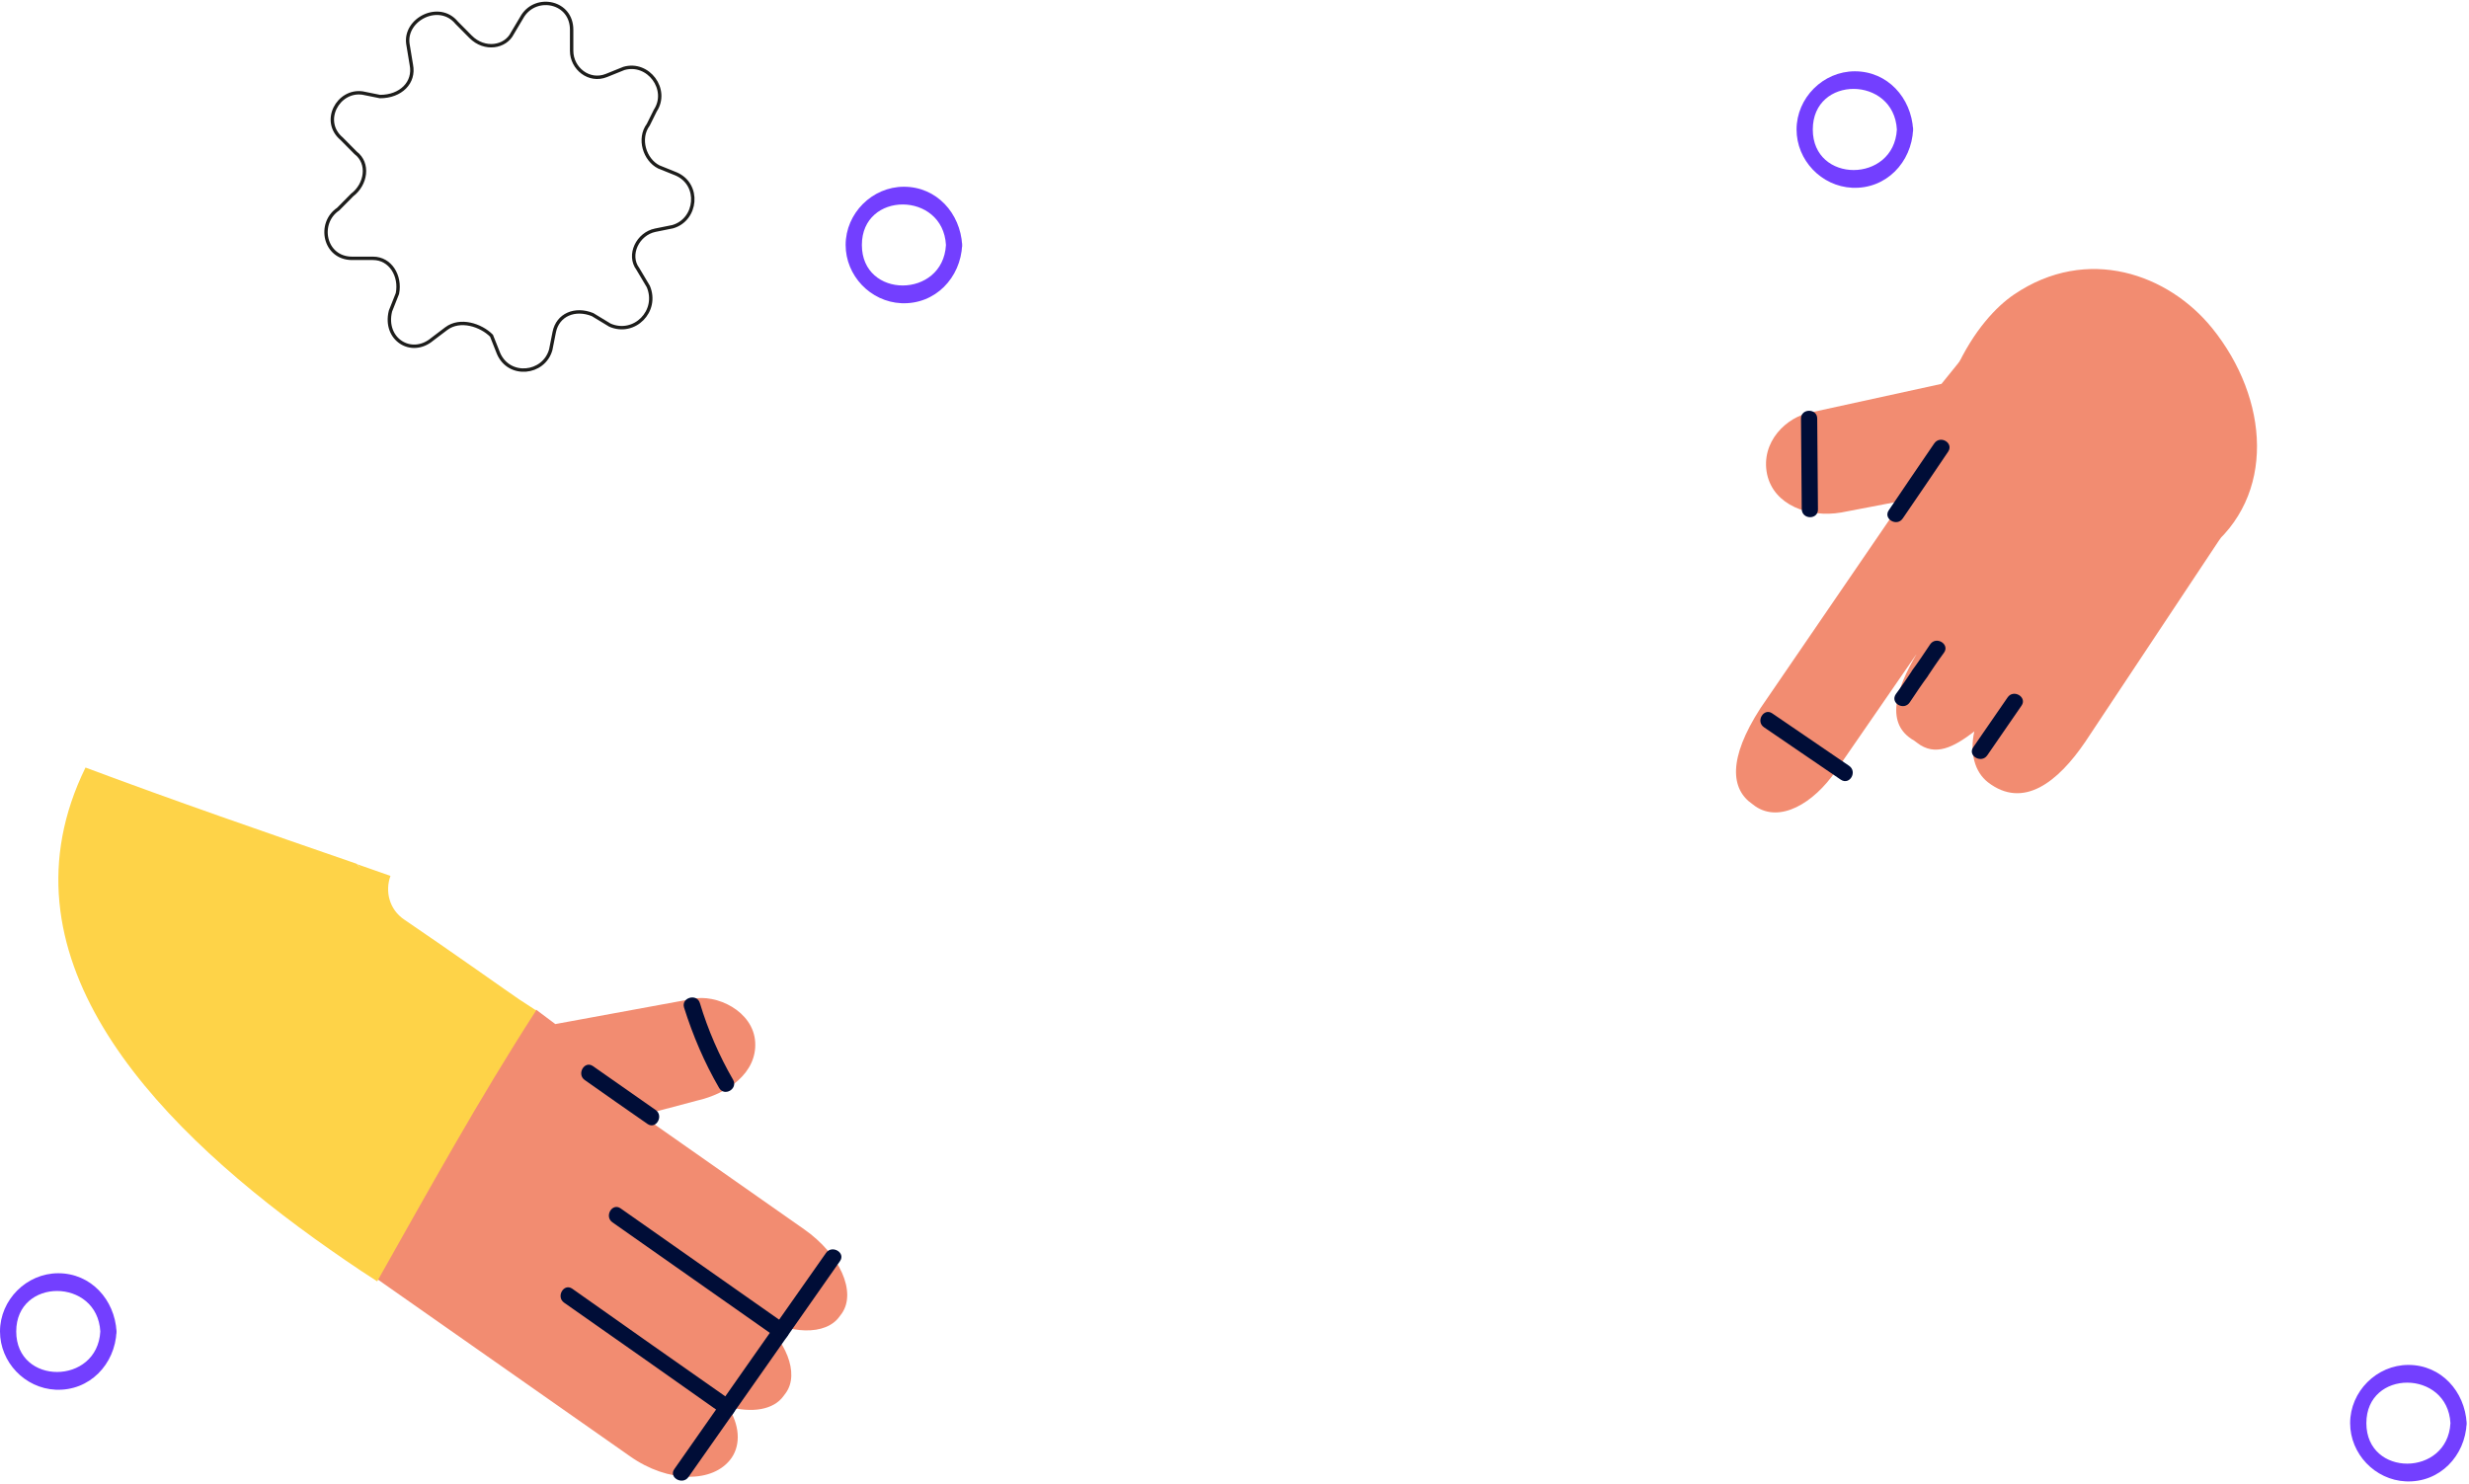
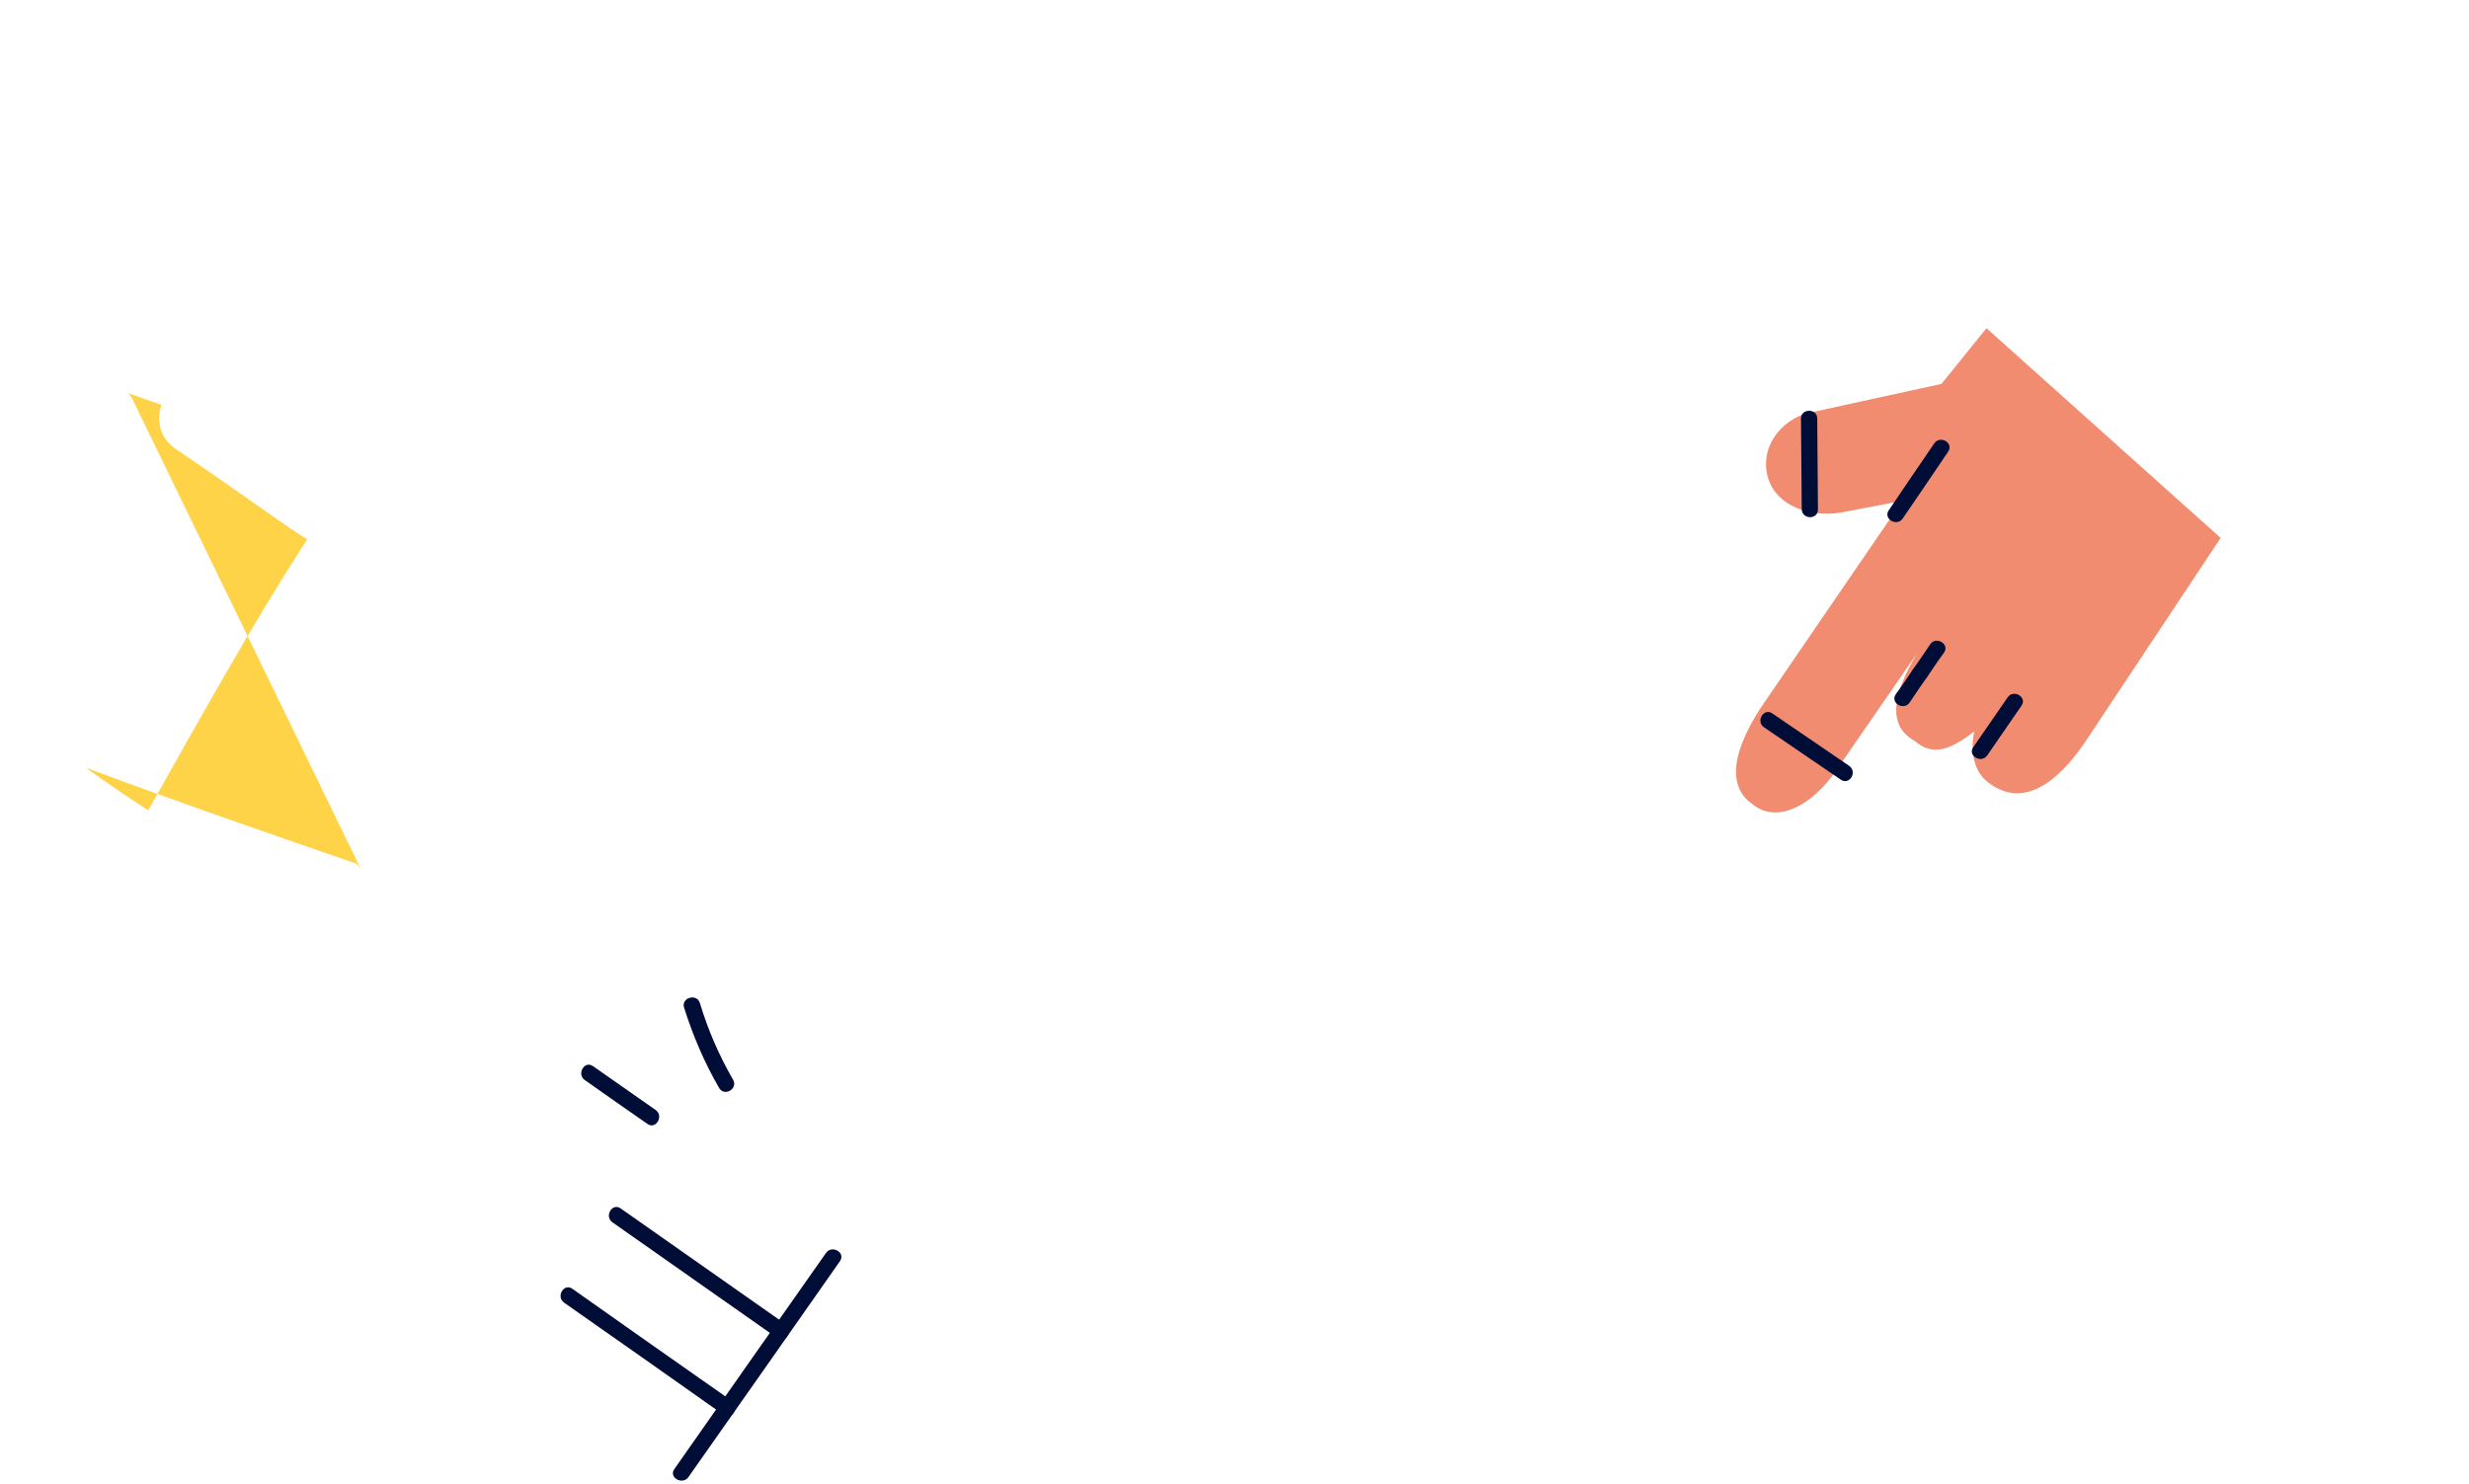
<svg xmlns="http://www.w3.org/2000/svg" width="727" height="437" fill="none">
-   <path d="M592.965 86.786c-9.881 6.73-27.363 27.79-25.517 74.034 8.361 18.671 16.83 40.381 18.894 61.006 22.802-16.825 41.479-42.661 63.413-59.704 20.631-15.957 18.35-44.724 1.629-65.458-12.813-15.848-36.702-24.641-58.419-9.878zM163.514 301.611l40.177-7.381c7.275-1.629 18.133 3.582 18.676 12.7.543 9.01-8.035 15.198-17.265 17.26l-15.527 4.125 2.497 2.388 44.737 31.372c10.532 7.382 15.419 18.454 11.075 24.75l-.651.869c-4.018 5.753-14.768 5.428-24.649-.434 8.904 7.273 12.922 17.26 8.796 23.013l-.652.868c-2.932 4.125-9.338 5.102-16.396 3.148 3.366 5.211 3.909 10.964 1.086 15.089-5.321 7.599-18.785 7.382-29.861-.434l-89.8-62.961 62.111-68.605 5.646 4.233z" fill="#F28C71" />
  <path d="M193.046 326.906c-6.189-4.342-12.27-8.575-18.459-12.918-2.498-1.736-4.886 2.389-2.389 4.125 6.081 4.343 12.27 8.576 18.459 12.918 2.498 1.737 4.887-2.388 2.389-4.125zm38.226 63.07c-16.179-11.398-32.358-22.687-48.537-34.085-2.497-1.737-4.886 2.388-2.389 4.125 16.18 11.398 32.359 22.687 48.538 34.086 2.497 1.736 4.886-2.389 2.388-4.126zm-15.855 22.579c-15.636-10.964-31.272-21.928-46.908-33-2.498-1.737-4.887 2.388-2.389 4.125 15.636 10.964 31.272 21.928 46.908 33 2.498 1.846 4.887-2.388 2.389-4.125z" fill="#000D37" />
  <path d="M202.716 435.026c14.876-21.168 29.752-42.336 44.628-63.612 1.737-2.497-2.389-4.885-4.127-2.388-14.876 21.168-29.752 42.336-44.628 63.612-1.846 2.497 2.389 4.885 4.127 2.388zm13.138-117.021c-4.127-7.165-7.384-14.655-9.773-22.579-.869-2.931-5.538-1.629-4.669 1.302 2.606 8.25 5.972 16.175 10.315 23.665 1.521 2.714 5.647.325 4.127-2.388z" fill="#000D37" />
  <path d="M571.679 113.056l-38.222 8.358c-7.492 1.303-15.093 8.793-13.139 18.237 1.955 9.119 12.27 12.918 21.826 11.29l17.59-3.365-2.823 4.667-38.547 56.339c-9.664 14.981-8.687 23.882-2.389 28.224l.869.652c7.275 4.993 17.156-.869 23.671-10.313l23.889-34.628c-6.19 10.529-9.447 20.733-.761 25.618l.869.652c5.321 4.125 10.75 1.302 16.831-3.366-1.412 6.296.108 11.941 4.017 14.981 10.424 8.033 20.631-.109 28.667-11.941l39.85-60.03-68.951-61.767-13.247 16.392z" fill="#F28C71" />
  <path d="M560.279 152.678c4.452-6.513 8.904-13.027 13.356-19.648 1.737-2.606-2.389-4.994-4.126-2.389-4.452 6.514-8.904 13.027-13.356 19.649-1.738 2.496 2.389 4.993 4.126 2.388zm2.062 54.169c1.738-2.605 3.475-5.21 5.321-7.707 1.737-2.497-2.389-4.994-4.126-2.388-.217.217-.326.542-.543.759 1.412.76 2.715 1.629 4.126 2.389 1.737-2.606 3.475-5.211 5.321-7.708 1.737-2.496-2.389-4.993-4.126-2.388-1.738 2.605-3.475 5.211-5.321 7.707-1.737 2.497 2.389 4.994 4.126 2.389.217-.217.326-.543.543-.76-1.412-.76-2.715-1.629-4.126-2.388-1.738 2.605-3.475 5.21-5.321 7.707-1.737 2.605 2.389 4.993 4.126 2.388zm22.805 15.629l10.098-14.655c1.738-2.496-2.388-4.993-4.126-2.388l-10.098 14.655c-1.738 2.496 2.389 4.885 4.126 2.388zm-40.723 3.04c-7.492-5.102-15.093-10.312-22.585-15.414-2.498-1.737-4.995 2.388-2.389 4.125 7.492 5.102 15.093 10.312 22.586 15.414 2.606 1.737 4.994-2.388 2.388-4.125zm-9.123-75.552c-.109-8.901-.109-17.803-.218-26.704 0-3.039-4.777-3.039-4.777 0 .108 8.901.108 17.803.217 26.704.108 3.148 4.886 3.148 4.778 0z" fill="#000D37" />
-   <path d="M106.179 255.802c-.434-.434-.76-.977-1.194-1.411-26.712-9.227-53.423-18.454-79.81-28.332C-1.535 280.661 43.2 329.184 92.606 364.79c6.081 4.342 12.162 8.575 18.46 12.592 15.201-26.921 29.969-53.734 46.8-79.787-1.629-1.085-3.367-2.171-4.995-3.256-2.606-1.737-19.98-14.112-33.77-23.448-4.561-3.039-5.755-8.467-4.126-12.918-3.258-1.194-6.624-2.279-9.881-3.473.434.325.76.868 1.085 1.302z" fill="#FED348" />
-   <path d="M179.606 95.766l-5.13-3.108c-5.13-2.071-10.26 0-11.286 5.18l-1.026 5.178c-2.052 7.251-12.312 8.287-15.39 1.036l-2.052-5.179c-3.078-3.107-9.233-5.179-13.337-2.072l-4.104 3.108c-6.156 5.179-14.364 0-12.312-8.287l2.052-5.179c1.026-5.179-2.052-10.358-7.182-10.358h-6.156c-8.208 0-10.26-10.358-4.104-14.501l4.104-4.144c4.104-3.107 5.13-9.322 1.026-12.43l-4.104-4.143c-6.156-5.179-1.026-14.501 6.156-13.465l5.13 1.035c6.156 0 10.26-4.143 9.234-9.322l-1.026-6.215c-1.026-7.25 9.234-12.43 14.364-6.215l4.103 4.144c4.104 4.143 10.26 3.107 12.312-1.036l3.078-5.18C158.06-1.6 168.32.47 168.32 8.758v6.215c0 5.179 5.13 9.322 10.26 7.25l5.13-2.071c7.181-2.072 13.337 6.215 9.233 12.43l-2.052 4.143c-3.078 4.143-1.026 10.358 3.078 12.43l5.13 2.071c7.182 3.108 6.156 13.466-1.026 15.538l-5.13 1.036c-5.13 1.035-8.207 7.25-5.13 11.394l3.078 5.179c3.078 7.25-4.104 14.501-11.285 11.394z" stroke="#1D1D1B" stroke-miterlimit="10" />
-   <path d="M29.535 392.151c-.869 15.849-24.757 15.958-24.757 0 0-15.957 23.888-15.848 24.757 0 .217 3.04 4.995 3.04 4.778 0C33.77 382.816 26.82 375 17.156 375 7.818 375 0 382.816 0 392.151c0 9.01 7.275 16.718 16.396 17.152 9.99.434 17.482-7.49 17.917-17.152.108-3.148-4.67-3.039-4.778 0zm529-354c-.869 15.85-24.757 15.958-24.757 0 0-16.066 23.888-15.848 24.757 0 .217 3.04 4.995 3.04 4.778 0C562.77 28.816 555.82 21 546.156 21 536.818 21 529 28.816 529 38.151c0 9.01 7.275 16.718 16.396 17.152 9.99.434 17.482-7.49 17.917-17.152.217-3.148-4.669-3.148-4.778 0zm-280 34c-.869 15.85-24.757 15.958-24.757 0 0-15.957 23.888-15.848 24.757 0 .217 3.04 4.995 3.04 4.778 0C282.77 62.816 275.82 55 266.156 55 256.818 55 249 62.816 249 72.151c0 9.01 7.275 16.718 16.396 17.152 9.99.434 17.482-7.49 17.917-17.152.108-3.148-4.669-3.148-4.778 0zm443 347c-.869 15.849-24.757 15.958-24.757 0 0-15.957 23.888-15.848 24.757 0 .217 3.04 4.995 3.04 4.778 0-.543-9.335-7.493-17.151-17.157-17.151-9.338 0-17.156 7.816-17.156 17.151 0 9.01 7.275 16.718 16.396 17.152 9.99.434 17.482-7.49 17.917-17.152.108-3.039-4.669-3.039-4.778 0z" fill="#733FFF" />
+   <path d="M106.179 255.802c-.434-.434-.76-.977-1.194-1.411-26.712-9.227-53.423-18.454-79.81-28.332c6.081 4.342 12.162 8.575 18.46 12.592 15.201-26.921 29.969-53.734 46.8-79.787-1.629-1.085-3.367-2.171-4.995-3.256-2.606-1.737-19.98-14.112-33.77-23.448-4.561-3.039-5.755-8.467-4.126-12.918-3.258-1.194-6.624-2.279-9.881-3.473.434.325.76.868 1.085 1.302z" fill="#FED348" />
</svg>